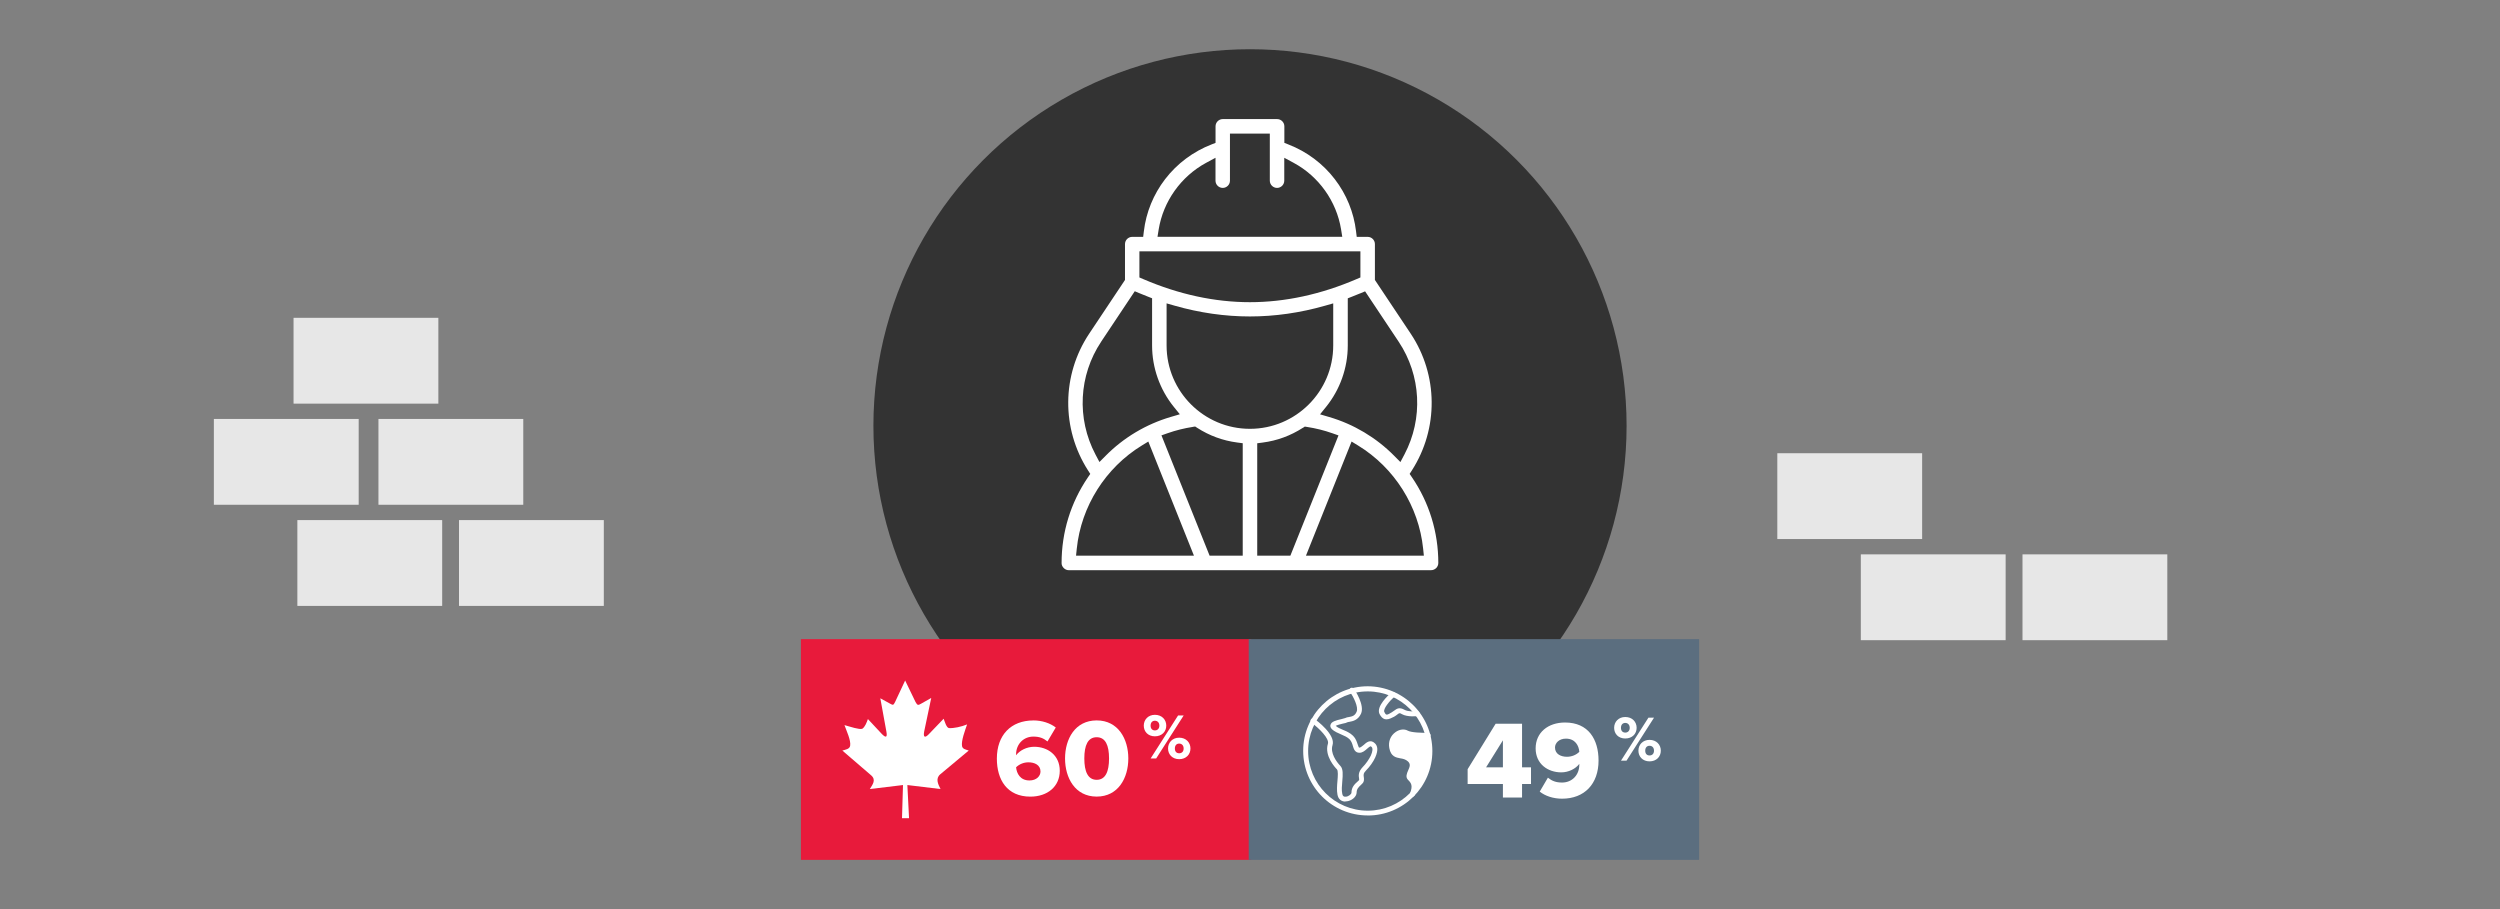
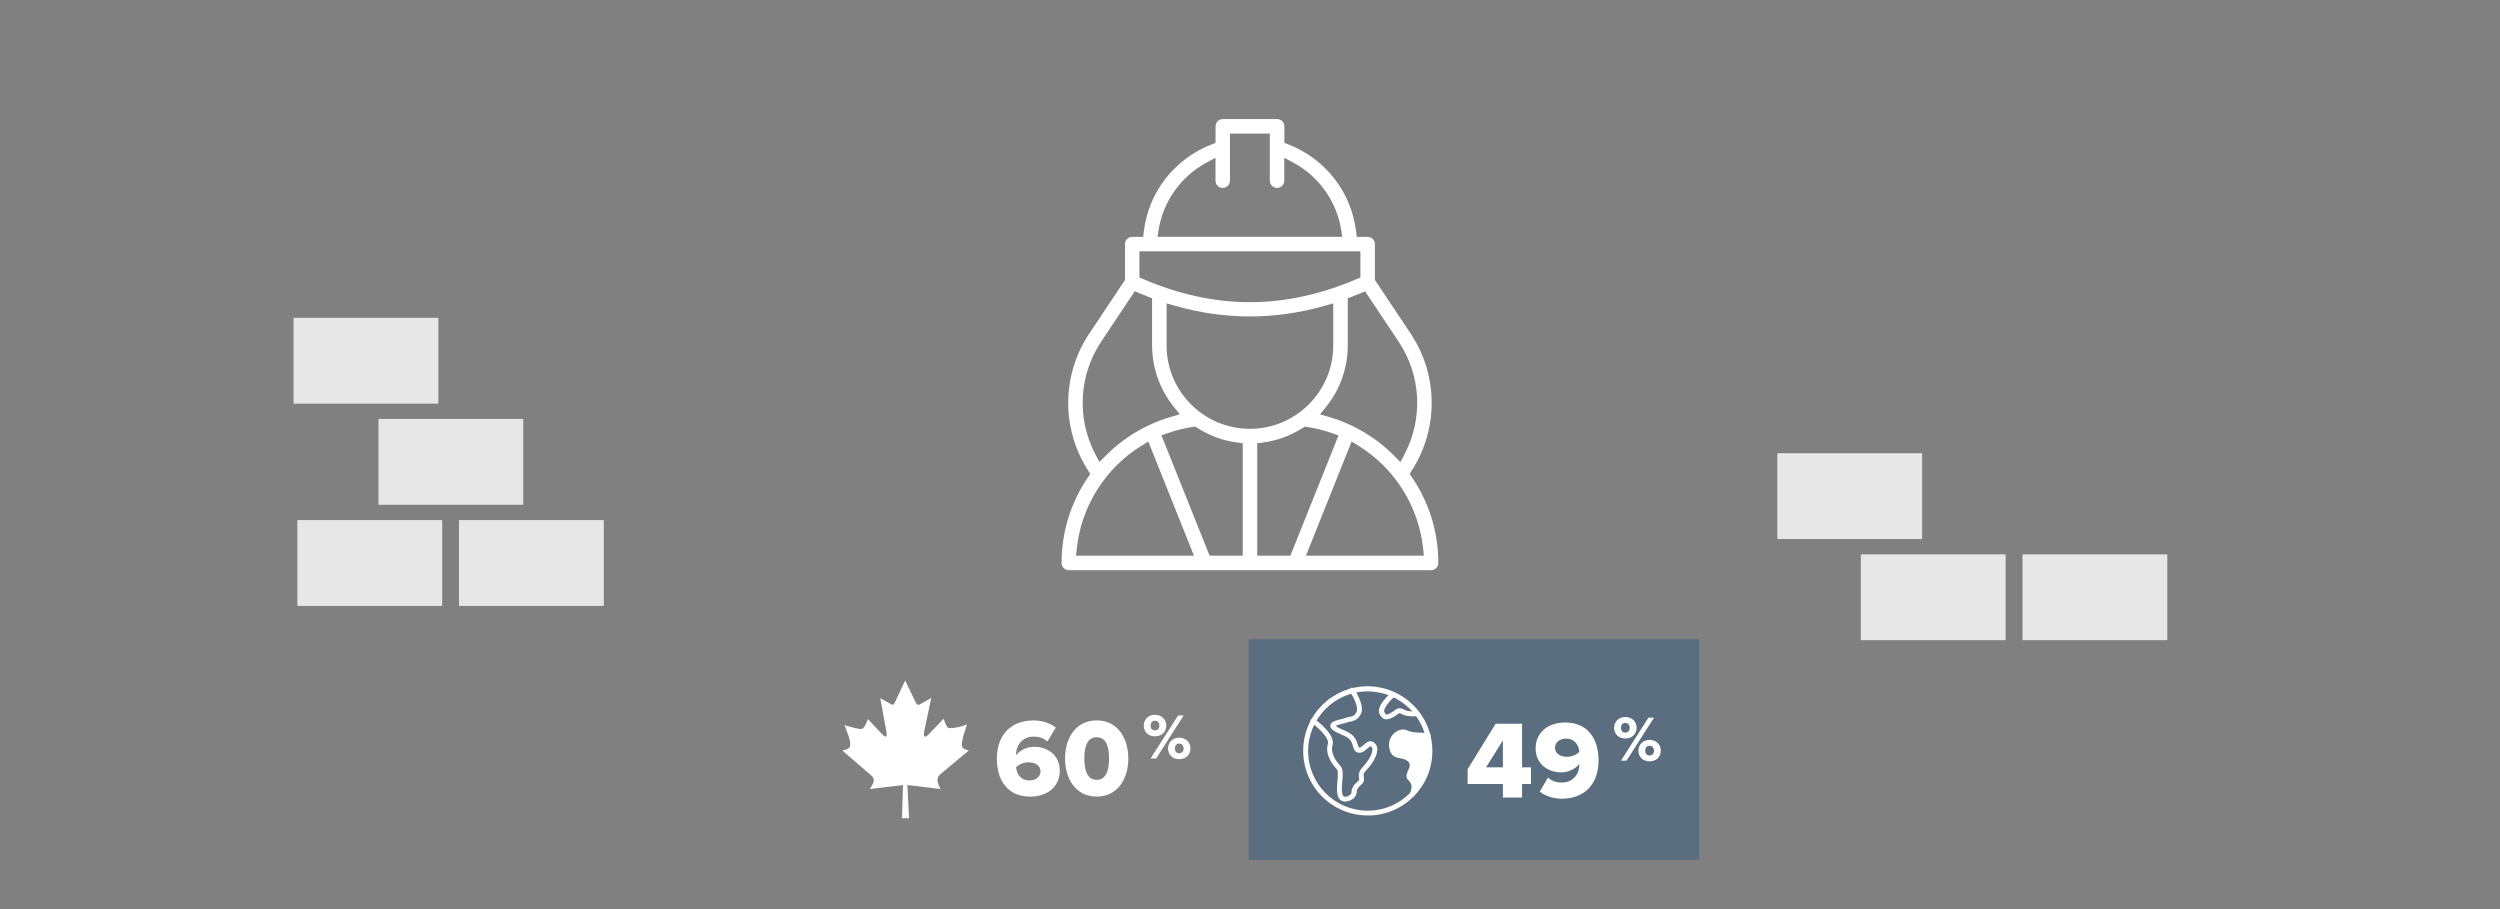
<svg xmlns="http://www.w3.org/2000/svg" id="Layer_1" viewBox="0 0 550 200">
  <rect x="0" y="0" width="550" height="200" fill="#808080" stroke="none" />
  <defs>
    <style>.cls-1{fill:#e81a3b;}.cls-1,.cls-2,.cls-3,.cls-4,.cls-5,.cls-6{stroke-width:0px;}.cls-2{fill:#333;}.cls-3{fill:#e7e7e7;}.cls-4,.cls-5{fill:#fff;}.cls-5{fill-rule:evenodd;}.cls-6{fill:#5b6e7f;}</style>
  </defs>
-   <circle class="cls-2" cx="275" cy="93.68" r="82.85" />
  <path class="cls-4" d="m235.09,125.44c-.39,0-.78-.18-1.08-.48-.3-.31-.47-.7-.46-1.08v-.03c0-6.75,2-13.26,5.79-18.83l.52-.76-.5-.78c-5.89-9.19-5.79-20.99.26-30.07l7.88-11.82v-7.89c0-.88.72-1.59,1.59-1.59h2.41l.15-1.23c.49-4.16,2.11-8.12,4.68-11.47,2.63-3.42,6.16-6.06,10.2-7.63l.89-.35v-3.64c0-.88.72-1.59,1.59-1.59h11.96c.88,0,1.59.72,1.59,1.59v3.64l.89.35c4.04,1.57,7.57,4.2,10.2,7.63,2.57,3.34,4.19,7.31,4.68,11.47l.15,1.23h2.41c.88,0,1.59.72,1.59,1.59v7.89l7.88,11.82c6.05,9.08,6.15,20.88.26,30.07l-.5.78.52.76c3.79,5.56,5.79,12.08,5.79,18.83,0,.88-.72,1.59-1.59,1.59h-79.76Zm52.22-3.19h25.94l-.16-1.54c-.96-9.33-6.32-17.82-14.33-22.71l-1.41-.86-10.04,25.11Zm-.7-28.12c-2.69,1.73-5.65,2.82-8.81,3.23l-1.21.16v24.73h7.29l10.59-26.46-1.37-.48c-1.78-.63-3.64-1.09-5.52-1.38l-.52-.08-.44.29Zm-24.2-.21c-1.88.29-3.73.75-5.52,1.38l-1.37.48,10.59,26.46h7.29v-24.73l-1.21-.16c-3.16-.41-6.12-1.5-8.81-3.23l-.44-.29-.52.08Zm-11.19,4.08c-8.01,4.9-13.37,13.39-14.33,22.71l-.16,1.54h25.94l-10.04-25.11-1.41.86Zm48.04-33.47c-.64.27-1.26.52-1.86.75l-.89.35v10.39c0,4.9-1.7,9.69-4.78,13.5l-1.32,1.63,2.01.59c5.4,1.58,10.36,4.54,14.33,8.56l1.34,1.35.89-1.68c4.15-7.88,3.67-17.38-1.27-24.79l-7.39-11.09-1.06.45Zm-57,10.64c-4.94,7.41-5.42,16.9-1.27,24.79l.89,1.68,1.34-1.35c3.97-4.02,8.93-6.97,14.33-8.56l2.01-.59-1.32-1.63c-3.08-3.81-4.78-8.61-4.78-13.5v-10.39l-.89-.35c-.6-.23-1.22-.49-1.86-.75l-1.06-.45-7.39,11.09Zm14.39.84c0,10.11,8.22,18.33,18.33,18.33s18.33-8.22,18.33-18.33v-9.27l-1.78.51c-5.49,1.57-11.06,2.37-16.55,2.37s-11.07-.8-16.55-2.37l-1.78-.51v9.27Zm-5.98-14.97l.84.36c7.84,3.37,15.74,5.08,23.47,5.08s15.63-1.71,23.47-5.08l.84-.36v-5.75h-48.62v5.75Zm14.68-25.22c-5.53,2.99-9.43,8.47-10.44,14.66l-.26,1.62h40.65l-.26-1.62c-1-6.19-4.9-11.68-10.44-14.66l-2.06-1.11v5.04c0,.88-.72,1.59-1.59,1.59s-1.59-.72-1.59-1.59v-10.36h-8.77v10.36c0,.88-.72,1.59-1.59,1.59s-1.59-.72-1.59-1.59v-5.04l-2.06,1.11Z" />
-   <rect class="cls-1" x="176.2" y="140.61" width="99.09" height="48.56" />
  <rect class="cls-6" x="274.72" y="140.61" width="99.09" height="48.56" />
  <path class="cls-4" d="m227.33,158.49c1.92,0,3.72.61,4.94,1.56l-1.82,3.07c-.9-.73-1.78-1.07-3.11-1.07-2.14,0-3.8,1.63-3.8,3.92v.19c.8-1.07,2.34-1.87,3.99-1.87,2.92,0,5.62,1.82,5.62,5.28s-2.7,5.69-6.47,5.69c-5.13,0-7.37-3.72-7.37-8.37,0-5.18,3.11-8.39,8.03-8.39Zm-1.07,9.22c-1.02,0-1.99.39-2.72,1.09.12,1.34.9,2.9,2.94,2.9,1.58,0,2.43-1,2.43-1.97,0-1.44-1.31-2.02-2.65-2.02Z" />
  <path class="cls-4" d="m241.27,158.49c4.74,0,6.96,4.09,6.96,8.37s-2.21,8.39-6.96,8.39-6.96-4.11-6.96-8.39,2.21-8.37,6.96-8.37Zm0,3.7c-1.95,0-2.72,1.8-2.72,4.67s.78,4.7,2.72,4.7,2.72-1.82,2.72-4.7-.78-4.67-2.72-4.67Z" />
  <path class="cls-4" d="m254.08,157.26c1.52,0,2.5,1.05,2.5,2.38s-.98,2.35-2.5,2.35-2.45-1.04-2.45-2.35.96-2.38,2.45-2.38Zm0,1.3c-.54,0-.95.37-.95,1.08s.41,1.05.95,1.05.98-.37.98-1.05-.43-1.08-.98-1.08Zm5.1-1.16h1.23l-6.05,9.46h-1.22l6.04-9.46Zm.24,4.89c1.5,0,2.48,1.05,2.48,2.38s-.98,2.35-2.48,2.35-2.45-1.04-2.45-2.35.96-2.38,2.45-2.38Zm0,1.3c-.55,0-.95.37-.95,1.08s.4,1.05.95,1.05.98-.35.98-1.05-.43-1.08-.98-1.08Z" />
  <g id="Canada">
    <path class="cls-5" d="m185.31,165.12l6.34,5.45c1.18,1.03.29,2.06-.29,3.02l7.3-.88-.22,7.3h1.55l-.37-7.3,7.3.88c-.52-1.03-1.18-2.28-.07-3.24l6.27-5.23c-.59-.22-1.33-.29-1.47-.96-.22-1.18.66-3.46,1.11-4.79-1.25.52-2.95.88-3.98.81-.59-.07-.96-1.55-1.18-2.06l-3.32,3.46c-.88.88-1.18.52-.96-.66l1.55-7.37-2.21,1.25c-.66.37-.81.44-1.25-.37l-2.28-4.72-2.21,4.72c-.37.74-.44.74-1.11.37l-2.14-1.18,1.33,7.3c.22,1.18,0,1.55-.96.59l-3.1-3.32c-.29.81-.66,1.77-1.25,2.14-.66.22-2.58-.44-3.91-.81.44,1.25,1.47,3.39,1.25,4.57-.15.74-1.03.81-1.7,1.03h0Z" />
  </g>
  <path class="cls-4" d="m330.64,172.48h-7.76v-3.26l6.16-10h5.81v9.59h1.97v3.67h-1.97v2.97h-4.21v-2.97Zm-3.7-3.67h3.7v-5.94l-3.7,5.94Z" />
  <path class="cls-4" d="m340.54,171.09c.9.73,1.8,1.07,3.11,1.07,2.24,0,3.8-1.7,3.8-3.92v-.19c-.8,1.07-2.34,1.87-3.97,1.87-2.92,0-5.64-1.82-5.64-5.28s2.7-5.69,6.47-5.69c5.13,0,7.37,3.7,7.37,8.37,0,5.16-3.11,8.39-8.03,8.39-1.9,0-3.7-.58-4.91-1.56l1.8-3.07Zm3.97-8.59c-1.56,0-2.41,1-2.41,1.95,0,1.46,1.31,2.04,2.63,2.04,1.02,0,2.02-.39,2.72-1.09-.1-1.34-.9-2.9-2.94-2.9Z" />
  <path class="cls-4" d="m357.56,157.74c1.52,0,2.5,1.05,2.5,2.38s-.98,2.35-2.5,2.35-2.45-1.04-2.45-2.35.96-2.38,2.45-2.38Zm0,1.3c-.54,0-.95.37-.95,1.08s.41,1.05.95,1.05.98-.37.98-1.05-.43-1.08-.98-1.08Zm5.1-1.16h1.23l-6.05,9.46h-1.22l6.04-9.46Zm.24,4.89c1.5,0,2.48,1.05,2.48,2.38s-.98,2.35-2.48,2.35-2.45-1.04-2.45-2.35.96-2.38,2.45-2.38Zm0,1.3c-.55,0-.95.37-.95,1.08s.4,1.05.95,1.05.98-.35.98-1.05-.43-1.08-.98-1.08Z" />
  <g id="Globe_with_arrows">
    <path class="cls-4" d="m300.91,179.4c-7.85,0-14.21-6.36-14.21-14.21s6.36-14.21,14.21-14.21c7.85.04,14.21,6.41,14.21,14.26s-6.36,14.17-14.21,14.17Zm0-27.29c-7.24,0-13.12,5.88-13.12,13.12s5.88,13.12,13.12,13.12,13.12-5.92,13.12-13.12-5.88-13.12-13.12-13.12Z" />
    <path class="cls-4" d="m295.99,176.35c-.92,0-1.58-.57-1.75-1.54-.18-.92-.09-2.02,0-3.03s.18-2.24-.13-2.54-2.81-2.94-1.97-5.62c.35-1.1-1.89-3.38-3.6-4.61-.26-.18-.31-.53-.13-.75.18-.26.53-.31.75-.13.48.35,4.74,3.51,3.99,5.83-.53,1.67.83,3.6,1.71,4.52.66.66.57,1.93.44,3.42-.09.97-.18,1.93,0,2.76.09.48.31.66.79.61.61-.04,1.23-.57,1.23-.88,0-1.23.75-1.93,1.36-2.46.13-.09.22-.22.31-.31.04-.04.04-.09,0-.39-.09-.53-.22-1.4.79-2.46.7-.7,1.4-1.71,1.8-2.54.39-.88.48-1.58.18-1.89-.22-.22-.26-.26-1.01.39-.44.39-.97.88-1.67.88-1.01,0-1.27-.88-1.45-1.49-.13-.48-.31-1.01-.7-1.45-.53-.53-1.18-.79-1.89-1.1s-1.45-.61-2.02-1.14c-.39-.39-.39-.79-.31-.97.18-.7,1.14-.97,2.46-1.27.26-.09.66-.18.79-.22.22-.13.48-.18.79-.22.66-.13,1.32-.22,1.71-1.18.44-1.01-.7-3.25-1.49-4.43-.18-.26-.09-.57.13-.75.26-.18.57-.09.75.13.26.35,2.41,3.6,1.58,5.48-.66,1.45-1.84,1.67-2.54,1.8-.18.04-.35.04-.44.09-.22.13-.53.22-1.05.31-.39.09-1.23.31-1.54.48.39.39.97.61,1.58.88.75.31,1.58.66,2.24,1.32.61.61.83,1.36,1.01,1.89.22.7.26.7.39.7.26,0,.57-.31.92-.57.57-.53,1.49-1.36,2.5-.35.48.48.83,1.36.04,3.11-.44.97-1.23,2.06-2.02,2.85-.61.61-.57,1.01-.48,1.49.04.39.13.92-.31,1.36-.13.13-.22.22-.35.35-.48.44-.92.88-.92,1.62,0,1.01-1.18,1.89-2.24,1.97h-.22Z" />
    <path class="cls-4" d="m305.07,158.25c-.13,0-.26,0-.44-.04-.44-.13-.83-.53-1.14-1.14-.79-1.67,2.02-4.21,2.59-4.69.22-.22.57-.18.79.04s.18.57-.04.79c-1.14,1.01-2.59,2.76-2.28,3.42.13.31.31.53.44.57.26.09.75-.22,1.18-.48.22-.13.39-.26.57-.39.53-.39,1.1-.83,2.24-.18.79.44,2.24.39,2.72.31.31-.04.57.18.61.48.04.31-.18.57-.48.61-.09,0-2.15.26-3.42-.44-.48-.31-.57-.26-1.01.09-.18.13-.39.31-.7.48-.48.22-1.05.57-1.62.57Z" />
    <path class="cls-4" d="m314.11,162.44s-.04-.09-.09-.13h.18c.31,0,.53-.26.53-.57s-.26-.53-.53-.53h0c-1.36.04-3.77-.04-4.52-.48-.7-.39-1.75-.31-2.63.31-1.14.79-1.67,2.11-1.4,3.55.35,1.89,1.49,2.06,2.41,2.24.61.09,1.18.22,1.71.7.61.61.39,1.14,0,2.02-.26.61-.61,1.4,0,2.02.7.7,1.1,1.27.44,2.94-.13.26.04.61.31.7.09.04.13.04.22.04.22,0,.44-.13.53-.35.31-.79.44-1.4.44-1.93.48,0,.92-.22,1.05-.79.13-.66.53-1.18.83-1.75.35-.61.66-1.32.79-2.02.35-1.58.44-3.29.13-4.87-.13-.31-.22-.75-.39-1.1Z" />
  </g>
  <rect class="cls-3" x="65.42" y="114.42" width="31.86" height="18.88" />
  <rect class="cls-3" x="100.98" y="114.42" width="31.86" height="18.88" />
  <rect class="cls-3" x="83.26" y="92.17" width="31.86" height="18.88" />
-   <rect class="cls-3" x="47.05" y="92.17" width="31.86" height="18.88" />
  <rect class="cls-3" x="64.58" y="69.92" width="31.86" height="18.88" />
  <rect class="cls-3" x="409.38" y="121.96" width="31.86" height="18.88" />
  <rect class="cls-3" x="444.95" y="121.96" width="31.86" height="18.88" />
  <rect class="cls-3" x="391.01" y="99.71" width="31.86" height="18.88" />
</svg>